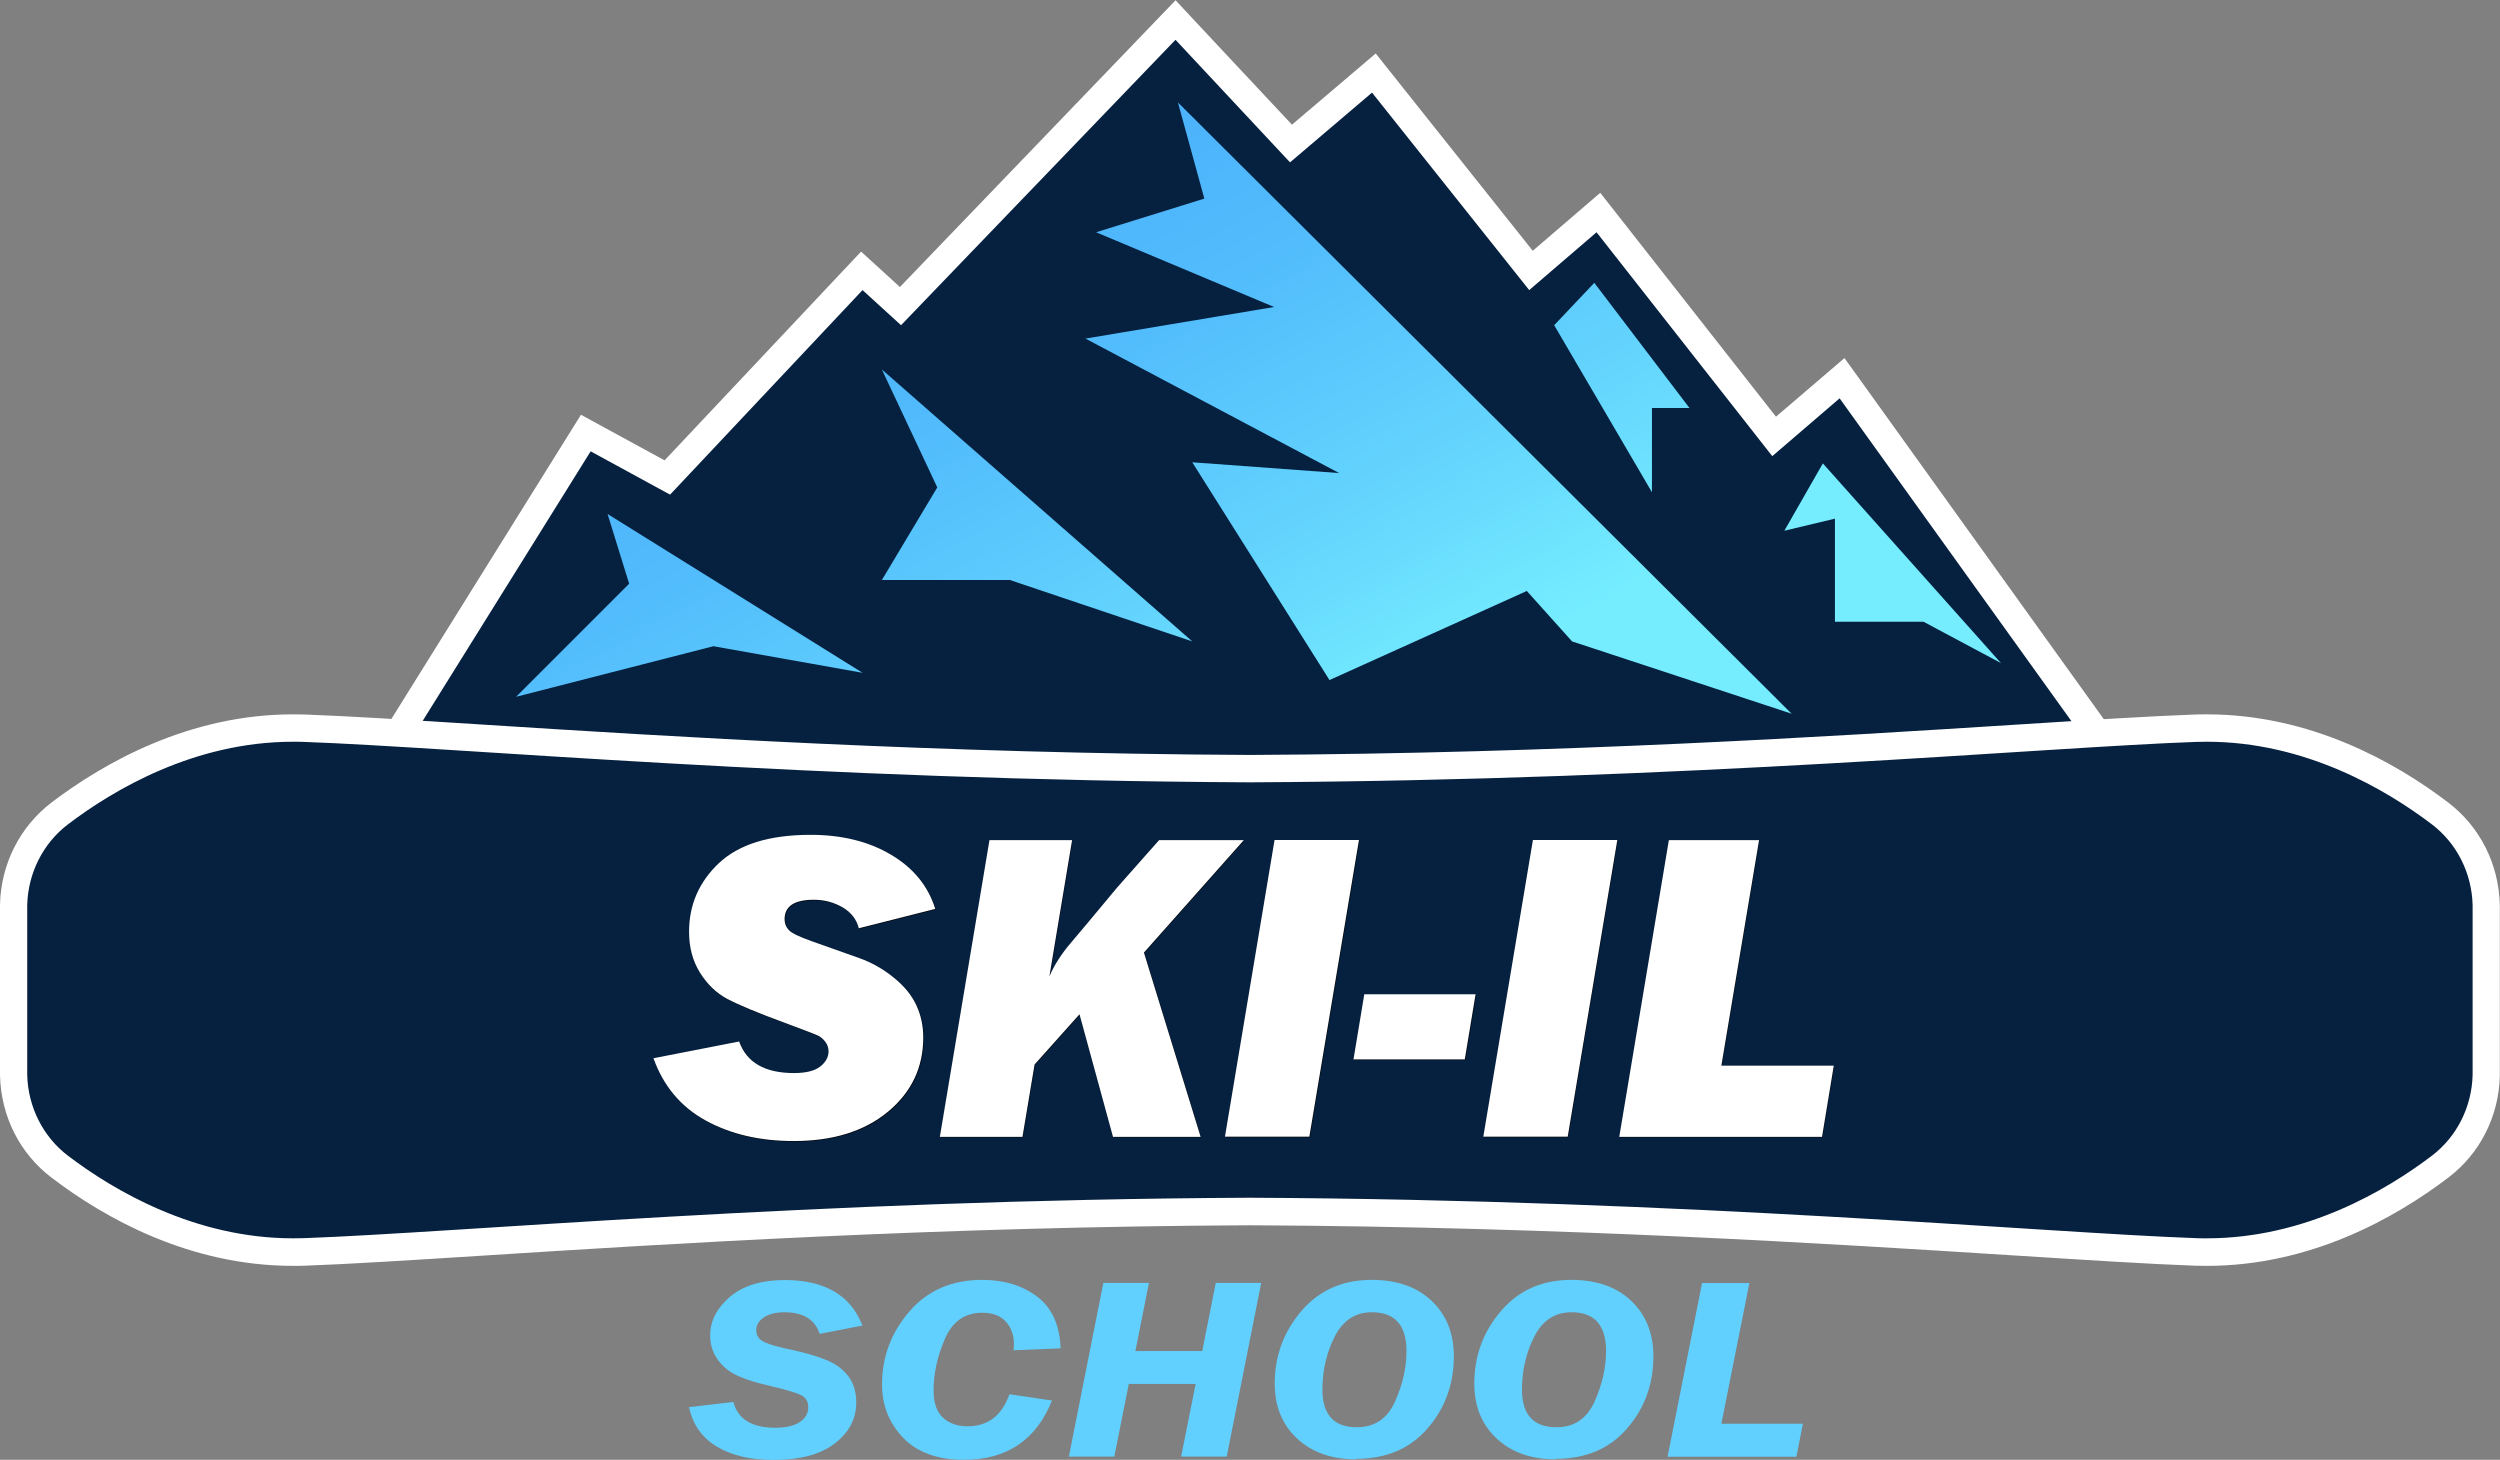
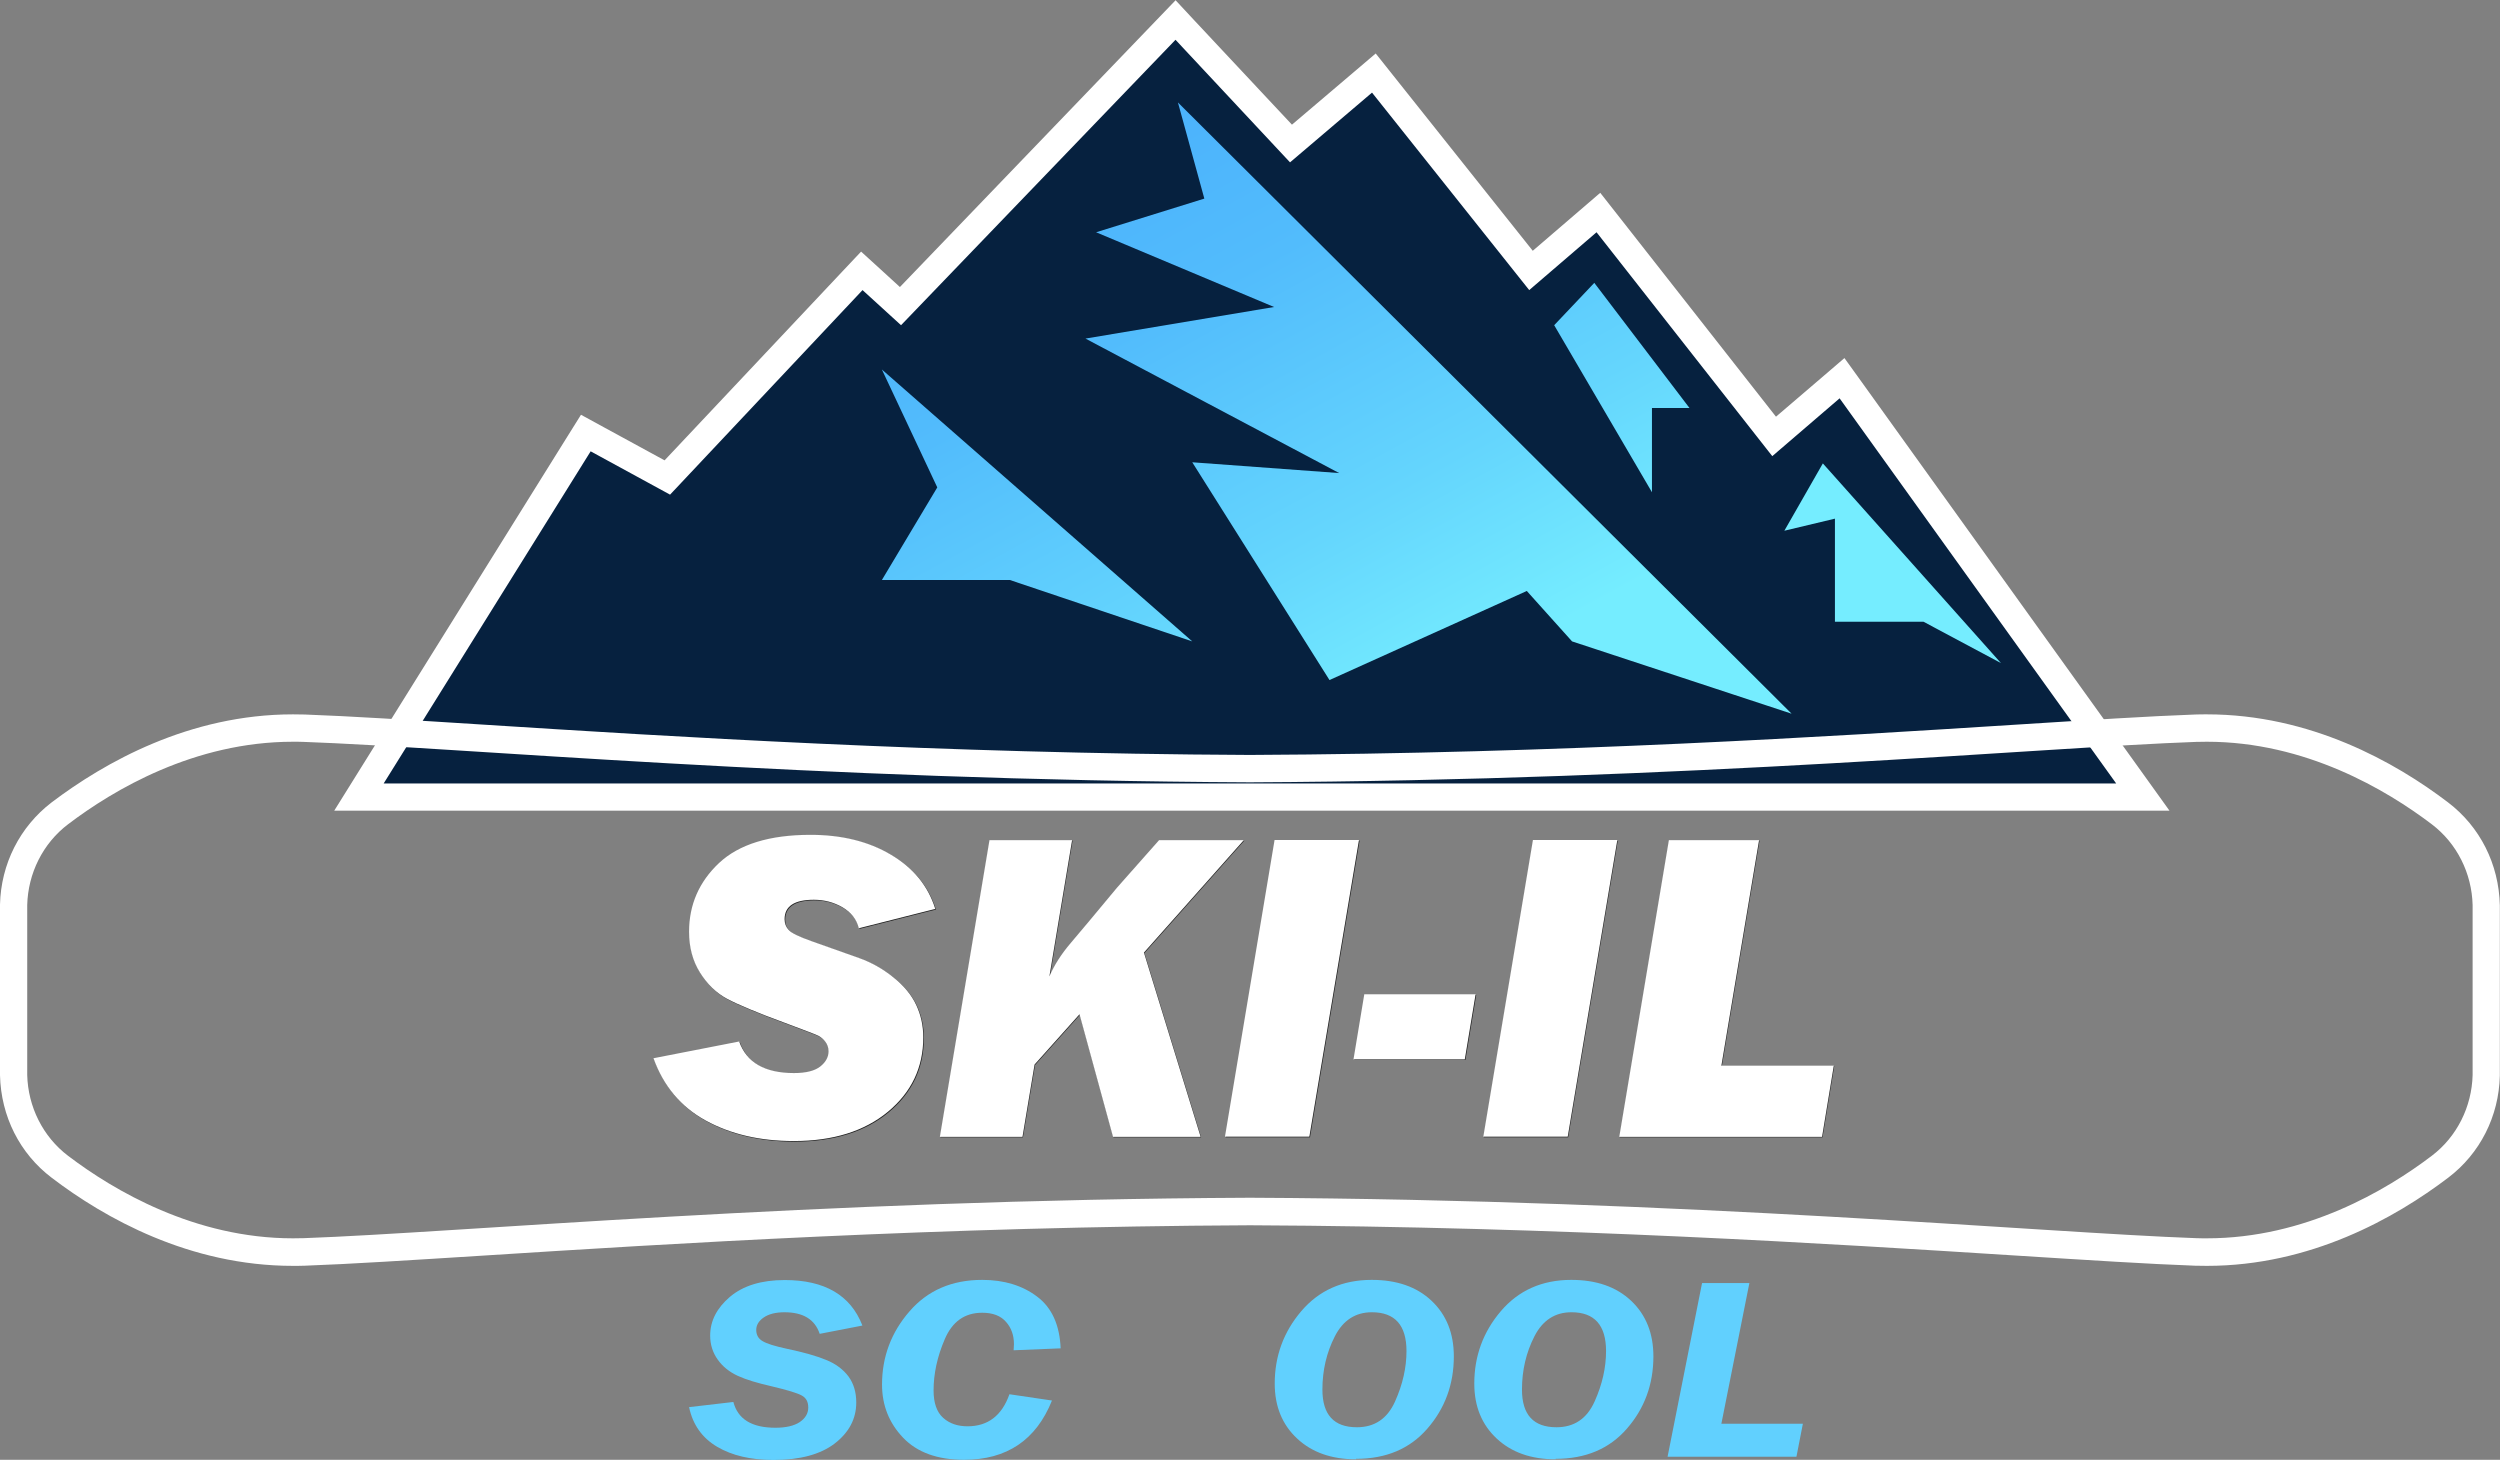
<svg xmlns="http://www.w3.org/2000/svg" xmlns:xlink="http://www.w3.org/1999/xlink" viewBox="0 0 155.21 90.63">
  <rect x="0" y="0" width="155.21" height="90.63" fill="#808080" stroke="none" />
  <defs>
    <style>      .cls-1 {        fill: url(#linear-gradient-2);      }      .cls-2 {        fill: #fff;      }      .cls-3 {        mix-blend-mode: multiply;        opacity: .75;      }      .cls-4 {        isolation: isolate;      }      .cls-5 {        fill: #61d0fe;      }      .cls-6 {        fill: url(#linear-gradient-5);      }      .cls-7 {        fill: url(#linear-gradient-3);      }      .cls-8 {        fill: url(#linear-gradient);      }      .cls-9 {        fill: #06213f;      }      .cls-10 {        fill: url(#linear-gradient-4);      }    </style>
    <linearGradient id="linear-gradient" x1="25.88" y1="11.65" x2="53.98" y2="62.93" gradientUnits="userSpaceOnUse">
      <stop offset=".32" stop-color="#4cb3fc" />
      <stop offset=".5" stop-color="#52bcfc" />
      <stop offset=".78" stop-color="#64d5fd" />
      <stop offset=".99" stop-color="#75edff" />
    </linearGradient>
    <linearGradient id="linear-gradient-2" x1="44.42" y1="1.49" x2="72.53" y2="52.77" xlink:href="#linear-gradient" />
    <linearGradient id="linear-gradient-3" x1="65.81" y1="-10.23" x2="93.91" y2="41.05" xlink:href="#linear-gradient" />
    <linearGradient id="linear-gradient-4" x1="78.73" y1="-17.31" x2="106.83" y2="33.97" xlink:href="#linear-gradient" />
    <linearGradient id="linear-gradient-5" x1="85.63" y1="-21.09" x2="113.74" y2="30.19" xlink:href="#linear-gradient" />
  </defs>
  <g class="cls-4">
    <g id="Layer_4" data-name="Layer 4">
      <g>
        <g>
          <path class="cls-5" d="M53.52,82.3l-2.63,.51c-.3-.9-1.03-1.34-2.19-1.34-.54,0-.97,.11-1.28,.32-.32,.22-.47,.48-.47,.78s.13,.54,.39,.69c.26,.16,.75,.31,1.48,.47,1.05,.22,1.87,.45,2.47,.7,.6,.24,1.06,.59,1.39,1.03,.32,.44,.48,.98,.48,1.61,0,1.02-.45,1.86-1.34,2.55-.89,.68-2.16,1.02-3.8,1.02-1.4,0-2.57-.27-3.5-.82-.93-.55-1.51-1.37-1.74-2.46l2.75-.32c.28,1.07,1.15,1.6,2.61,1.6,.66,0,1.16-.12,1.51-.35,.35-.24,.53-.54,.53-.9s-.13-.6-.4-.75c-.27-.15-.89-.34-1.86-.57-.88-.2-1.59-.41-2.11-.65-.52-.24-.94-.57-1.25-1.01-.31-.43-.47-.93-.47-1.49,0-.91,.41-1.71,1.23-2.41,.82-.69,1.95-1.04,3.4-1.04,2.48,0,4.09,.94,4.82,2.82Z" />
          <path class="cls-5" d="M65.86,83.71l-2.93,.12c.01-.16,.02-.29,.02-.38,0-.54-.16-1.01-.49-1.38-.33-.38-.82-.57-1.48-.57-1.08,0-1.85,.54-2.32,1.63-.47,1.09-.7,2.15-.7,3.2,0,.77,.2,1.34,.59,1.69,.4,.36,.9,.53,1.52,.53,1.26,0,2.13-.66,2.6-1.99l2.64,.39c-.98,2.45-2.8,3.68-5.46,3.68-1.65,0-2.91-.46-3.78-1.37-.87-.91-1.31-2.01-1.31-3.3,0-1.72,.57-3.24,1.7-4.54,1.13-1.31,2.64-1.96,4.52-1.96,1.36,0,2.5,.35,3.41,1.04,.92,.69,1.4,1.77,1.46,3.22Z" />
-           <path class="cls-5" d="M78.3,79.65l-2.14,10.78h-2.83l.9-4.51h-4.15l-.9,4.51h-2.82l2.14-10.78h2.83l-.84,4.23h4.15l.84-4.23h2.82Z" />
          <path class="cls-5" d="M84.19,90.6c-1.52,0-2.74-.43-3.66-1.29-.92-.86-1.39-1.99-1.39-3.41,0-1.71,.55-3.21,1.65-4.5,1.1-1.29,2.56-1.94,4.37-1.94,1.56,0,2.8,.43,3.72,1.3,.92,.87,1.38,2.02,1.38,3.45,0,1.73-.55,3.23-1.64,4.48-1.09,1.26-2.57,1.88-4.43,1.88Zm.05-1.99c1.1,0,1.89-.53,2.37-1.6,.48-1.07,.71-2.11,.71-3.13,0-1.61-.72-2.41-2.15-2.41-1.02,0-1.79,.5-2.3,1.5-.51,1-.77,2.1-.77,3.3,0,1.56,.71,2.34,2.14,2.34Z" />
-           <path class="cls-5" d="M96.58,90.6c-1.52,0-2.74-.43-3.66-1.29-.92-.86-1.39-1.99-1.39-3.41,0-1.71,.55-3.21,1.65-4.5,1.1-1.29,2.56-1.94,4.37-1.94,1.56,0,2.8,.43,3.72,1.3,.92,.87,1.38,2.02,1.38,3.45,0,1.73-.55,3.23-1.64,4.48-1.09,1.26-2.57,1.88-4.43,1.88Zm.05-1.99c1.1,0,1.89-.53,2.37-1.6,.48-1.07,.71-2.11,.71-3.13,0-1.61-.72-2.41-2.15-2.41-1.02,0-1.79,.5-2.3,1.5-.51,1-.77,2.1-.77,3.3,0,1.56,.71,2.34,2.14,2.34Z" />
+           <path class="cls-5" d="M96.58,90.6c-1.52,0-2.74-.43-3.66-1.29-.92-.86-1.39-1.99-1.39-3.41,0-1.71,.55-3.21,1.65-4.5,1.1-1.29,2.56-1.94,4.37-1.94,1.56,0,2.8,.43,3.72,1.3,.92,.87,1.38,2.02,1.38,3.45,0,1.73-.55,3.23-1.64,4.48-1.09,1.26-2.57,1.88-4.43,1.88Zm.05-1.99c1.1,0,1.89-.53,2.37-1.6,.48-1.07,.71-2.11,.71-3.13,0-1.61-.72-2.41-2.15-2.41-1.02,0-1.79,.5-2.3,1.5-.51,1-.77,2.1-.77,3.3,0,1.56,.71,2.34,2.14,2.34" />
          <path class="cls-5" d="M108.61,79.65l-1.74,8.74h5.06l-.4,2.05h-8l2.14-10.78h2.95Z" />
        </g>
        <g>
          <g>
            <polygon class="cls-9" points="22.29 49.49 36.37 26.89 41.43 29.65 53.51 16.82 55.91 19.01 72.99 1.23 80.16 8.91 85.3 4.53 95.06 16.79 99.25 13.2 110.15 27.1 114.37 23.49 133.04 49.49 22.29 49.49" />
            <path class="cls-2" d="M72.98,2.47l7.11,7.61,5.09-4.33,9.76,12.26,4.18-3.59,10.91,13.9,4.18-3.59,17.17,23.91H23.82l12.85-20.62,4.93,2.69,11.95-12.7,2.39,2.18L72.98,2.47m.02-2.47l-1.24,1.29-15.89,16.53-1.17-1.07-1.24-1.13-1.15,1.22-11.05,11.74-3.78-2.06-1.41-.77-.85,1.36-12.85,20.62-1.62,2.6h113.94l-1.93-2.69-17.17-23.91-1.08-1.5-1.41,1.21-2.84,2.43-9.81-12.5-1.1-1.4-1.35,1.16-2.84,2.44-8.66-10.88-1.09-1.37-1.34,1.14-3.86,3.28-6.01-6.42-1.22-1.31h0Z" />
          </g>
-           <polygon class="cls-8" points="37.72 31.91 39.06 36.24 32.04 43.26 44.29 40.12 53.55 41.77 37.72 31.91" />
          <polygon class="cls-1" points="54.75 22.94 58.19 30.26 54.75 36.01 62.7 36.01 74.02 39.82 54.75 22.94" />
          <polygon class="cls-7" points="111.23 44.31 73.13 6.36 74.77 12.33 68.05 14.42 79.1 19.06 67.39 21.02 83.14 29.37 74.02 28.7 82.54 42.22 94.79 36.69 97.6 39.82 111.23 44.31" />
          <polygon class="cls-10" points="96.49 20.19 102.56 30.56 102.56 25.33 104.89 25.33 98.98 17.56 96.49 20.19" />
          <polygon class="cls-6" points="113.17 28.77 110.78 32.95 113.92 32.2 113.92 38.6 119.42 38.6 124.23 41.17 113.17 28.77" />
        </g>
        <g>
-           <path class="cls-9" d="M137.01,77.74c-.23,0-.46,0-.7-.01-2.78-.1-6.52-.34-11.25-.64-11.17-.71-28.05-1.78-47.46-1.87-19.4,.09-36.28,1.16-47.45,1.87-4.73,.3-8.47,.54-11.25,.64-.23,0-.47,.01-.7,.01-6.2,0-11.29-2.88-14.47-5.3-1.77-1.35-2.82-3.42-2.88-5.68v-10.57c.05-2.28,1.1-4.35,2.88-5.7,3.18-2.42,8.27-5.3,14.47-5.3,.23,0,.46,0,.7,.01,2.78,.1,6.52,.34,11.25,.64,11.17,.71,28.05,1.78,47.46,1.87,19.4-.09,36.28-1.16,47.45-1.87,4.73-.3,8.47-.54,11.25-.64,.23,0,.47-.01,.7-.01,6.2,0,11.29,2.88,14.47,5.3,1.77,1.35,2.82,3.42,2.88,5.68v10.57c-.05,2.28-1.1,4.35-2.88,5.7-3.18,2.42-8.27,5.3-14.47,5.3h0Z" />
          <path class="cls-2" d="M137.01,46.05c6.12,0,11.14,2.98,13.96,5.12,1.57,1.19,2.49,3.05,2.54,5.02v10.55c-.05,1.97-.97,3.83-2.54,5.02-2.82,2.14-7.84,5.12-13.96,5.12-.22,0-.44,0-.67-.01-9.57-.34-31.39-2.38-58.74-2.51-27.35,.13-49.16,2.17-58.74,2.51-.22,0-.45,.01-.67,.01-6.11,0-11.14-2.98-13.96-5.12-1.57-1.19-2.49-3.05-2.54-5.02v-10.55c.05-1.97,.97-3.83,2.54-5.02,2.82-2.14,7.84-5.12,13.96-5.12,.22,0,.44,0,.67,.01,9.57,.34,31.39,2.38,58.74,2.51,27.35-.13,49.16-2.17,58.74-2.51,.22,0,.45-.01,.67-.01m0-1.7c-.24,0-.48,0-.73,.01-2.8,.1-6.54,.34-11.28,.64-11.16,.71-28.03,1.78-47.41,1.87-19.37-.09-36.23-1.16-47.39-1.87-4.74-.3-8.48-.54-11.28-.64-.24,0-.49-.01-.73-.01-6.44,0-11.7,2.98-14.99,5.47C1.23,51.33,.06,53.64,0,56.16v10.59c.06,2.56,1.23,4.87,3.21,6.37,3.28,2.5,8.55,5.47,14.98,5.47,.24,0,.48,0,.73-.01,2.79-.1,6.54-.34,11.28-.64,11.16-.71,28.03-1.78,47.41-1.87,19.37,.09,36.23,1.16,47.39,1.87,4.74,.3,8.48,.54,11.28,.64,.24,0,.49,.01,.73,.01,6.44,0,11.7-2.98,14.98-5.47,1.98-1.5,3.15-3.81,3.21-6.33v-10.59c-.06-2.56-1.23-4.87-3.21-6.38-3.28-2.5-8.55-5.47-14.98-5.47h0Z" />
        </g>
        <g>
          <g class="cls-3">
            <path d="M58.1,56.47l-4.74,1.2c-.14-.55-.47-.98-1.01-1.3-.54-.31-1.13-.47-1.78-.47-1.21,0-1.82,.4-1.82,1.21,0,.26,.09,.49,.26,.67,.17,.19,.65,.42,1.44,.7l2.93,1.04c.76,.27,1.48,.67,2.13,1.2,.66,.53,1.13,1.1,1.42,1.73,.29,.62,.43,1.29,.43,2,0,1.86-.73,3.4-2.19,4.61-1.46,1.21-3.41,1.82-5.85,1.82-2.09,0-3.91-.42-5.46-1.27-1.55-.85-2.63-2.14-3.25-3.87l5.32-1.04c.46,1.3,1.59,1.96,3.4,1.96,.76,0,1.3-.14,1.64-.41,.34-.27,.51-.59,.51-.94,0-.22-.07-.42-.2-.59-.13-.17-.27-.29-.42-.37-.15-.08-.85-.34-2.1-.81-1.69-.62-2.88-1.12-3.56-1.48-.68-.36-1.25-.91-1.7-1.63-.45-.72-.68-1.56-.68-2.54,0-1.68,.62-3.1,1.86-4.27,1.24-1.16,3.13-1.75,5.68-1.75,1.94,0,3.61,.41,4.99,1.23,1.39,.82,2.3,1.93,2.75,3.35Z" />
            <path d="M71.05,59.17l3.52,11.44h-5.44l-2.08-7.61-2.79,3.12-.75,4.49h-5.13l3.08-18.42h5.13l-1.41,8.46c.3-.7,.74-1.39,1.33-2.08,.59-.69,1.54-1.83,2.86-3.42l2.62-2.96h5.26l-6.2,6.98Z" />
            <path d="M84.41,52.19l-3.08,18.42h-5.24l3.08-18.42h5.24Z" />
            <path d="M90.98,65.81h-6.91l.67-4.04h6.91l-.67,4.04Z" />
            <path d="M100.44,52.19l-3.08,18.42h-5.24l3.08-18.42h5.24Z" />
            <path d="M113.88,66.18l-.73,4.43h-12.59l3.08-18.42h5.6l-2.34,14h6.99Z" />
          </g>
          <g>
            <path class="cls-2" d="M58.06,56.43l-4.74,1.2c-.14-.55-.47-.98-1.01-1.3-.54-.31-1.13-.47-1.78-.47-1.21,0-1.82,.4-1.82,1.21,0,.26,.09,.49,.26,.67,.17,.19,.65,.42,1.44,.7l2.93,1.04c.76,.27,1.48,.67,2.13,1.2,.66,.53,1.13,1.1,1.42,1.73,.29,.62,.43,1.29,.43,2,0,1.86-.73,3.4-2.19,4.61-1.46,1.21-3.41,1.82-5.85,1.82-2.09,0-3.91-.42-5.46-1.27-1.55-.85-2.63-2.14-3.25-3.87l5.32-1.04c.46,1.3,1.59,1.96,3.4,1.96,.76,0,1.3-.14,1.64-.41,.34-.27,.51-.59,.51-.94,0-.22-.07-.42-.2-.59-.13-.17-.27-.29-.42-.37-.15-.08-.85-.34-2.1-.81-1.69-.62-2.88-1.12-3.56-1.48-.68-.36-1.25-.91-1.7-1.63-.45-.72-.68-1.56-.68-2.54,0-1.68,.62-3.1,1.86-4.27,1.24-1.16,3.13-1.75,5.68-1.75,1.94,0,3.61,.41,4.99,1.23,1.39,.82,2.3,1.93,2.75,3.35Z" />
            <path class="cls-2" d="M71.02,59.14l3.52,11.44h-5.44l-2.08-7.61-2.79,3.12-.75,4.49h-5.13l3.08-18.42h5.13l-1.41,8.46c.3-.7,.74-1.39,1.33-2.08,.59-.69,1.54-1.83,2.86-3.42l2.62-2.96h5.26l-6.2,6.98Z" />
            <path class="cls-2" d="M84.37,52.15l-3.08,18.42h-5.24l3.08-18.42h5.24Z" />
            <path class="cls-2" d="M90.94,65.77h-6.91l.67-4.04h6.91l-.67,4.04Z" />
            <path class="cls-2" d="M100.41,52.15l-3.08,18.42h-5.24l3.08-18.42h5.24Z" />
            <path class="cls-2" d="M113.85,66.15l-.73,4.43h-12.59l3.08-18.42h5.6l-2.34,14h6.99Z" />
          </g>
        </g>
      </g>
    </g>
  </g>
</svg>